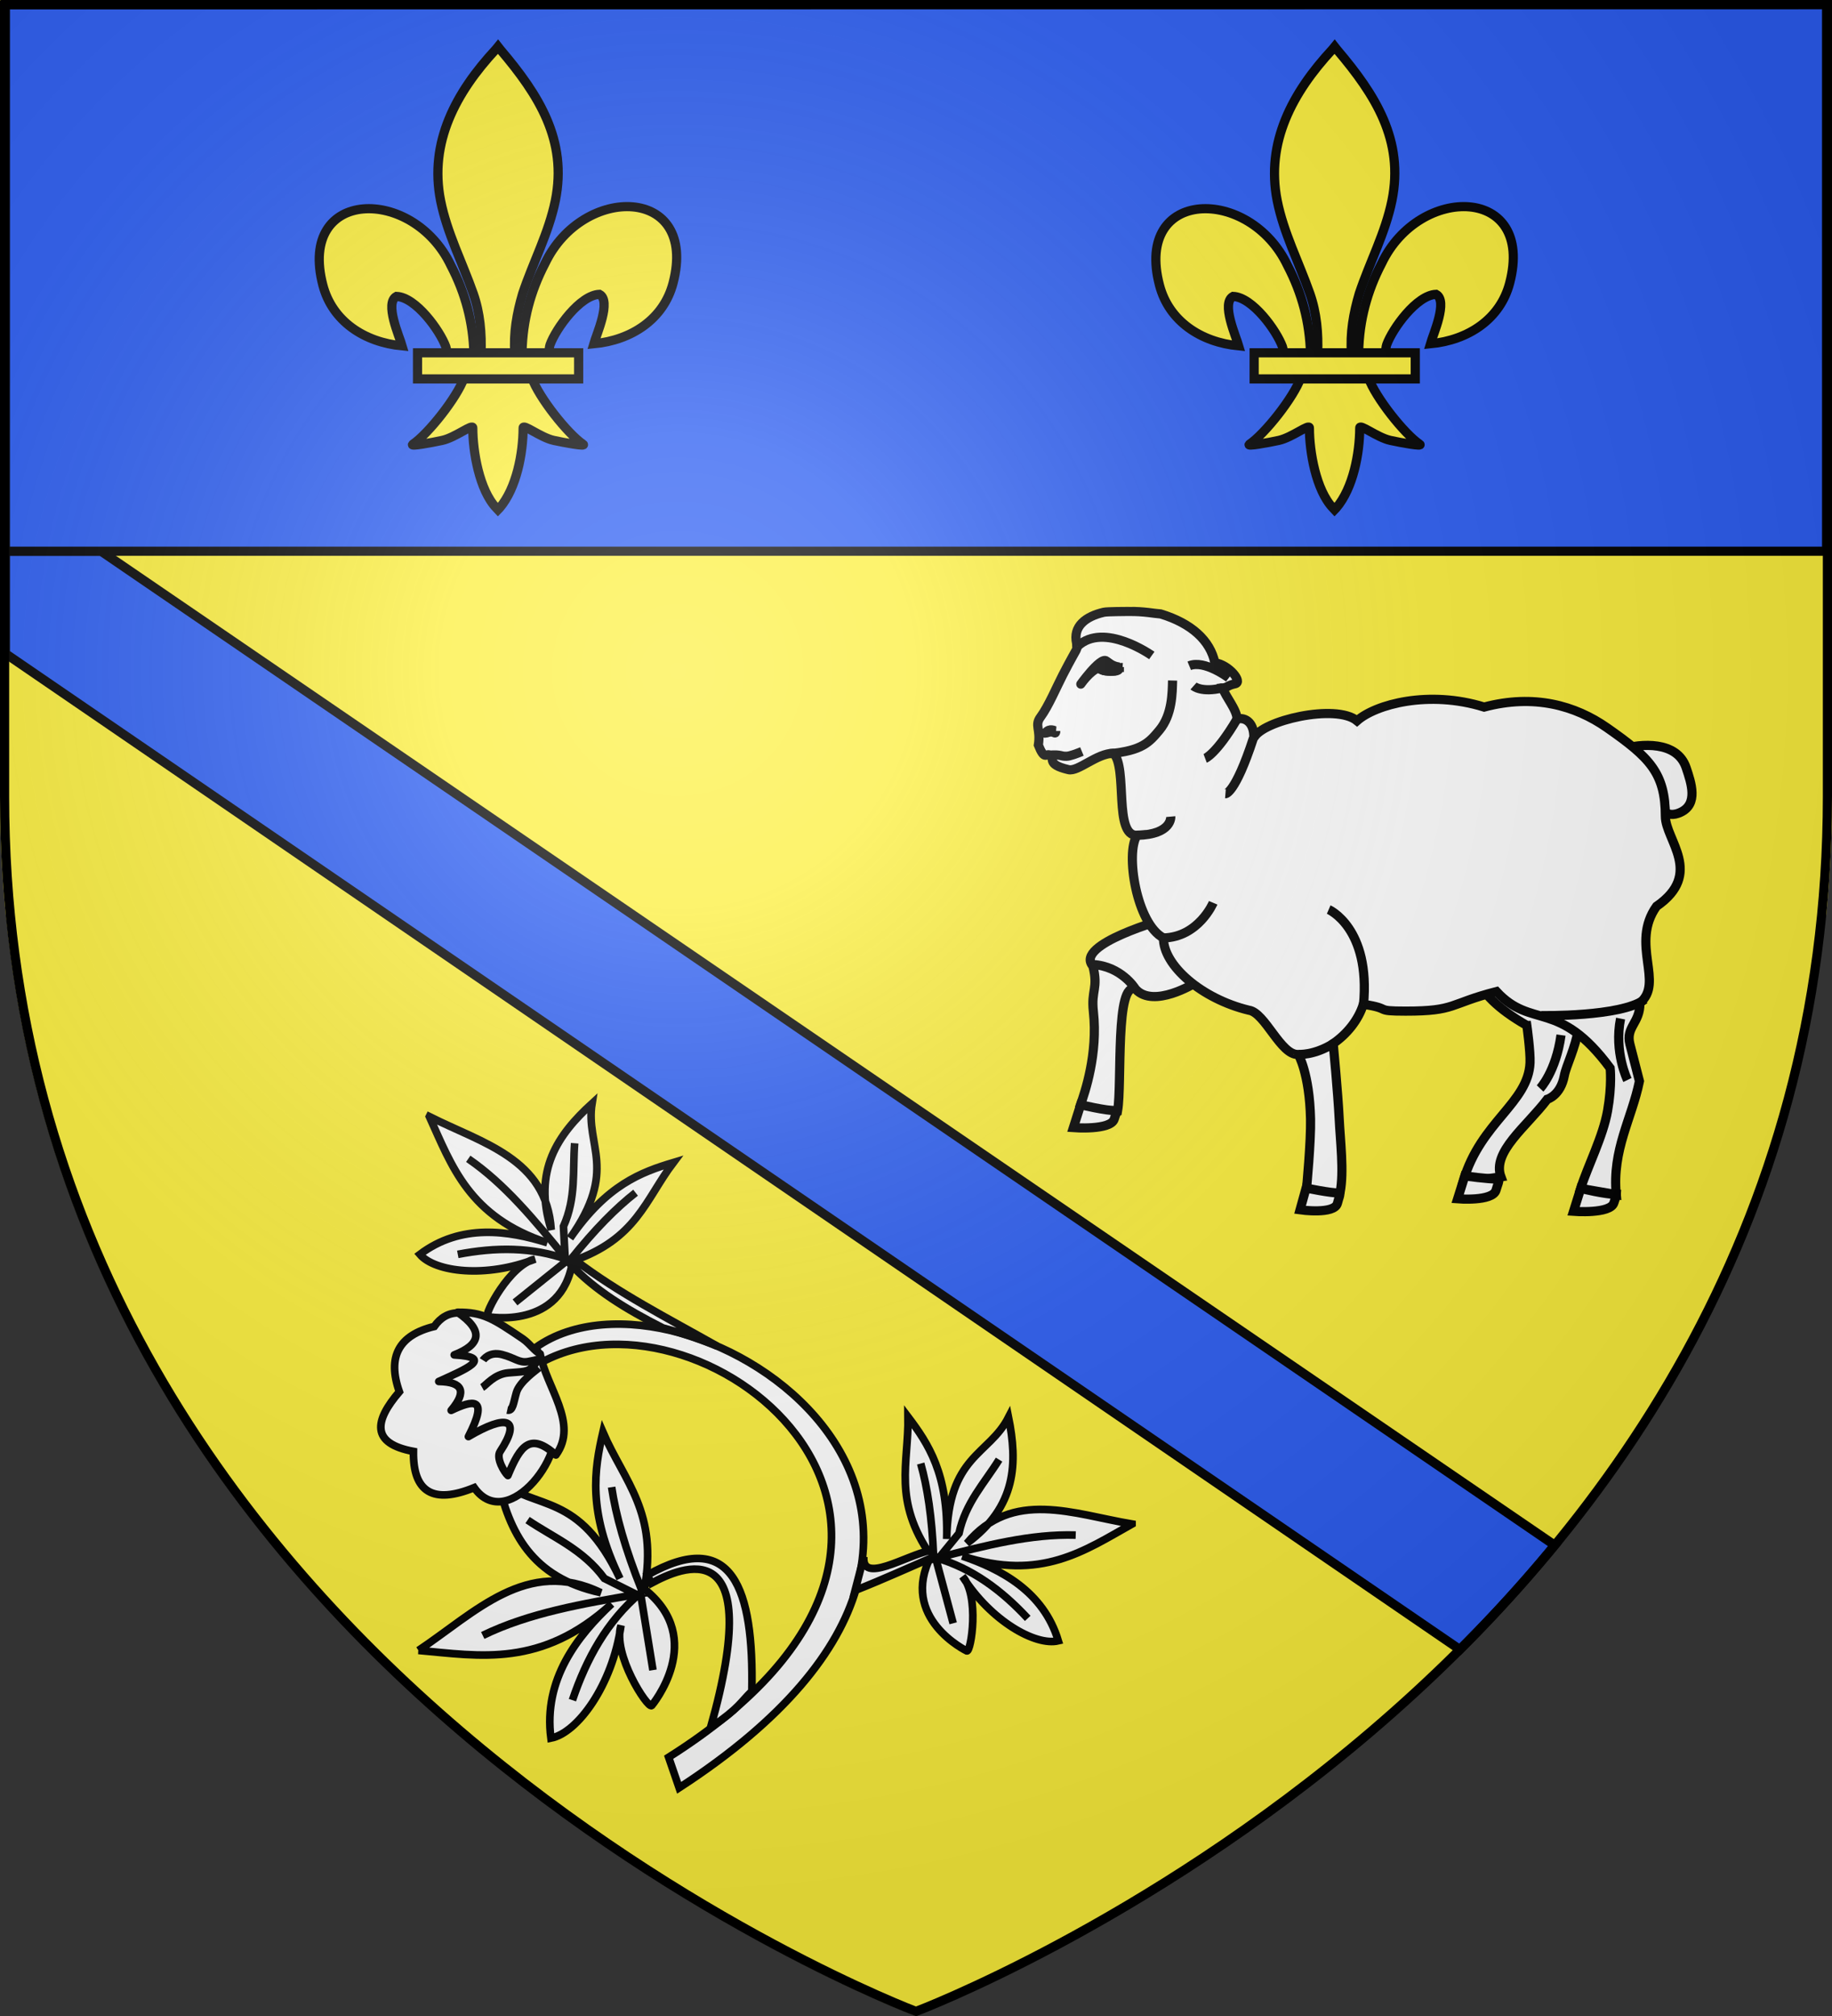
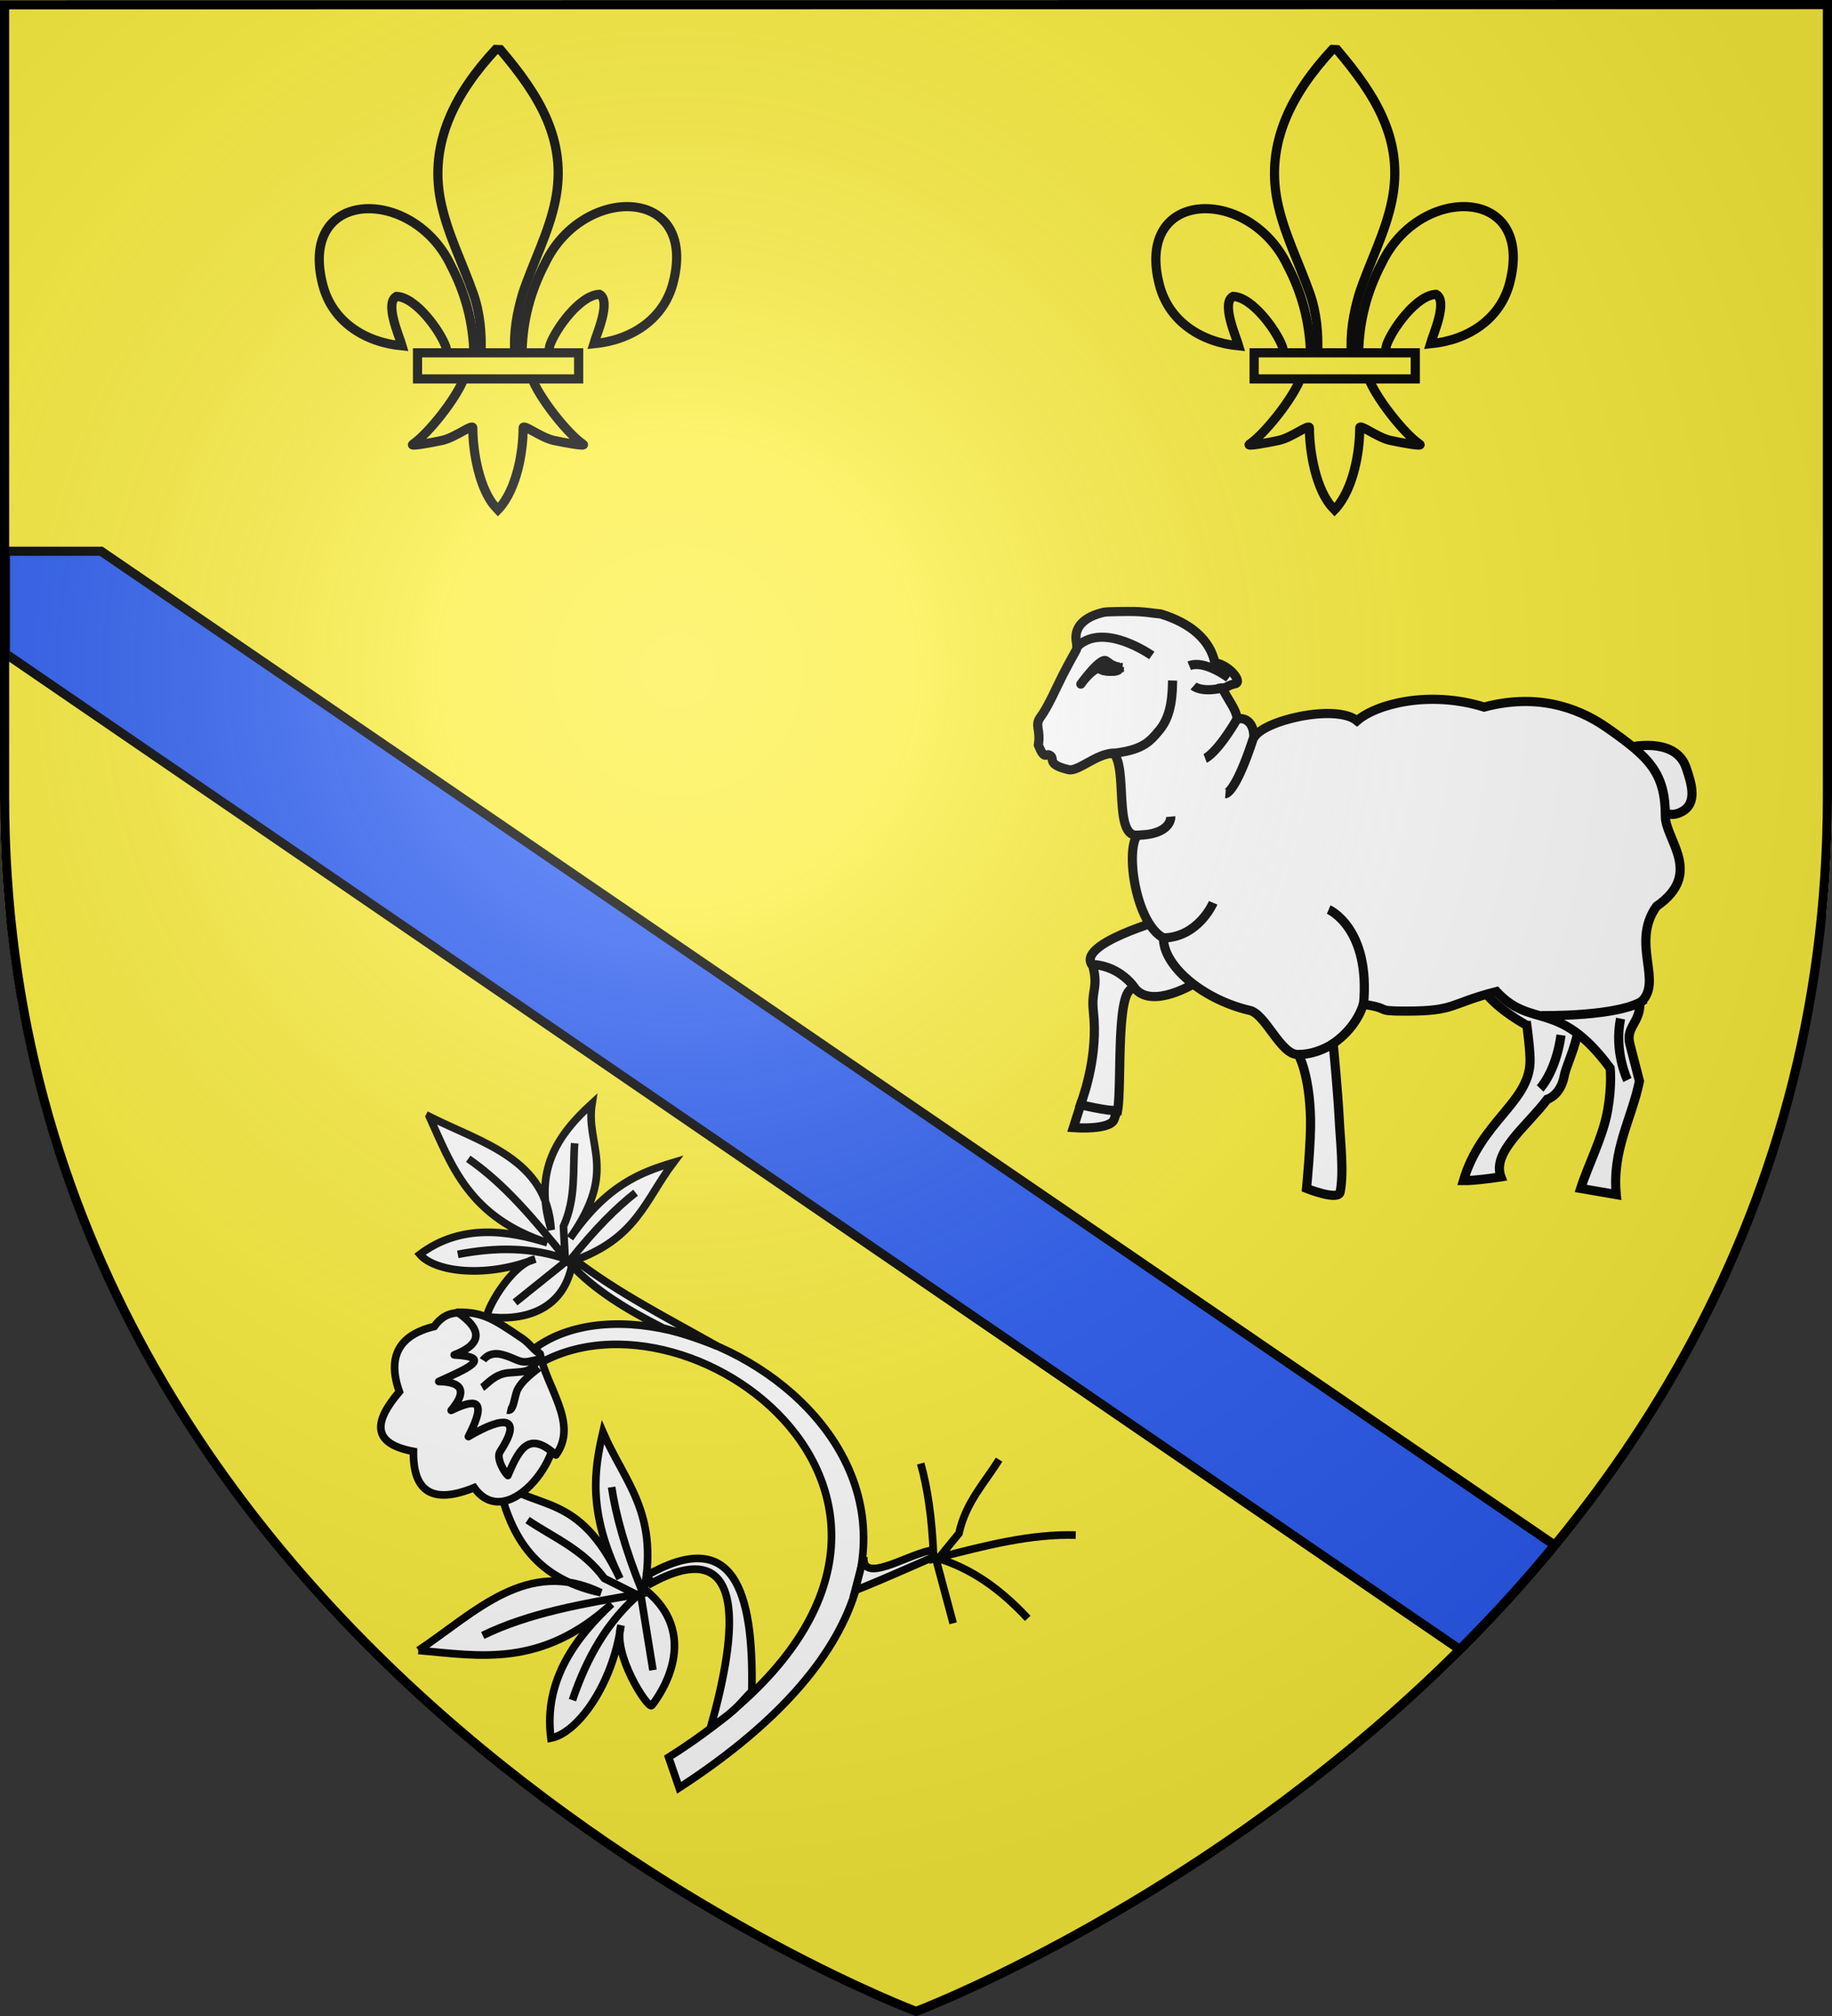
<svg xmlns="http://www.w3.org/2000/svg" xmlns:xlink="http://www.w3.org/1999/xlink" width="600" height="660" version="1.0">
  <rect width="100%" height="100%" fill="#333333" stroke="none" />
  <defs>
    <radialGradient xlink:href="#a" id="c" cx="221.445" cy="226.331" r="300" fx="221.445" fy="226.331" gradientTransform="matrix(1.353 0 0 1.349 -77.63 -85.747)" gradientUnits="userSpaceOnUse" />
    <linearGradient id="a">
      <stop offset="0" style="stop-color:white;stop-opacity:.314" />
      <stop offset=".19" style="stop-color:white;stop-opacity:.251" />
      <stop offset=".6" style="stop-color:#6b6b6b;stop-opacity:.125" />
      <stop offset="1" style="stop-color:black;stop-opacity:.125" />
    </linearGradient>
  </defs>
  <g style="display:inline">
    <path d="M0 0v260.438C0 274.017.663 287.192 1.938 300H2c25.698 257.617 298 360 298 360v-1.5S570.474 556.543 596 300h2.063c1.274-12.808 1.937-25.983 1.937-39.562V0H300z" style="fill:#fcef3c;fill-opacity:1;fill-rule:evenodd;stroke:none;display:inline" />
    <path d="M1.781 180.469v33.5L478.125 540.03a467 467 0 0 0 31.063-34.156L33.125 180.469z" style="fill:#2b5df2;fill-opacity:1;fill-rule:evenodd;stroke:#000;stroke-width:3" />
    <g style="fill:#2b5df2;stroke:#000;stroke-width:3;display:inline">
-       <path d="M1.532 2.114h596.466v179.009H1.532z" style="fill:#2b5df2;fill-opacity:1;fill-rule:nonzero;stroke:#000;stroke-width:3;stroke-miterlimit:4;stroke-opacity:1;stroke-dasharray:none" transform="translate(.235 -.663)" />
-     </g>
+       </g>
  </g>
  <g style="display:inline">
    <g style="fill:#fff;stroke:#000;stroke-width:6.959;display:inline">
      <g style="fill:#fff;stroke:#000;stroke-width:2.755;display:inline">
        <path d="m782.092 736.105 8.461 19.43s-12.269 7.595-17.67 1.848c-6.275-3.08-4.089 28.459-5.474 36.432-7.461-.105-4.513 1.167-11.124-1.843 1.242-3.54 5.256-15.118 3.83-27.97-.712-6.425 1.545-6.859-.138-13.63-5.854-6.582 22.115-14.267 22.115-14.267zM938.389 690.731c1.54 4.581 3.715 10.911-1.697 13.416-4.276 1.98-6.608-1.094-6.194-4.668.64-5.528-10.247-6.82-11.418-14.353 5.617-1.643 16.557-2.575 19.309 5.605zM890.478 768.205c-35.503-20.288-2.815-37.668 11.245-35.292 4.985 11.743 9.824 18.052 2.707 25.241 1.382 5.139 2.63 5.207 1.707 10.543-1.155 6.68-3.828 11.617-4.38 14.582-1.12 6.027-5.138 7.127-5.138 7.127-6.264 8.27-16.701 15.838-13.93 23.323 0 0-7.718 1.188-11.28 1.136 5.202-17.644 19.492-23.35 20.03-35.425.15-3.354-.96-11.235-.96-11.235z" style="fill:#fff;fill-opacity:1;fill-rule:evenodd;stroke:#000;stroke-width:2.755;stroke-linecap:round;stroke-linejoin:miter;stroke-miterlimit:4;stroke-opacity:1;stroke-dashoffset:0" transform="matrix(1.089 0 0 1.089 -469.675 -500.87)" />
        <path d="M770.782 643.761c-1.036.017-6.512.001-7.555.243-5.347 1.24-9.359 4.172-8.138 9.382-.033 2.792.988-.529-4.177 9.474-1.749 3.387-4.366 9.513-6.663 12.598-1.941 2.608.09 3.572-.682 8.468 1.83 4.556 2.282 2.554 3.242 2.964 2.235.956-1.337 2.731 5.823 4.425 2.9.685 8.4-4.859 13.516-4.938 4.353 4.325-.01 25.017 7.109 24.665-3.578 5.285-.163 26.676 7.938 30.864-.128 8.227 11.481 18.305 25.683 21.727 4.874.66 9.556 13.592 14.842 13.304.006-.084 3.39 5.6 3.71 19.37.157 6.718-1.203 20.9-1.203 20.9s9.57 3.836 10.105 1.1c1.189-6.068.036-15.384-.294-22.167-.355-7.303-1.792-22.487-1.792-22.487 4.076-2.79 7.547-7.01 9.06-11.799 8.974 1.326 2.852 2.054 12.712 2.054 15.266 0 12.891-2.17 27.334-5.886 10.636 11.47 18.682 2.042 34.185 23.022 0 0 .59 5.004-.767 12.77s-5.999 16.739-8.095 23.39l10.695 1.85c-1.27-13.52 4.65-22.724 6.976-34.086l-2.863-11.114c-1.348-5.233 3.112-6.37 3-12.418 7.418-5.96-2.995-17.793 4.992-29.03 14.282-9.858 2.667-20.008 2.667-27.055 0-13.089-4.825-17.754-17.585-26.663-9.506-6.637-21.89-10.18-36.92-6.188-16.624-5.166-32.59-.857-38.23 4.123-6.404-5.245-28.595-.051-31.036 5.186.175-5.283-3.309-6.347-5.034-5.652 0-2.886-3.523-6.803-4.33-9.4 1.563-.145 1.378-.774 3.754-1.27 2.367-.494-1.874-5.727-6.101-6.309-1.396-6.687-7.04-11.85-16.286-14.669-1.87-.118-5.101-.82-9.592-.748z" style="fill:#fff;fill-opacity:1;fill-rule:evenodd;stroke:#000;stroke-width:2.755;stroke-linecap:round;stroke-linejoin:miter;stroke-miterlimit:4;stroke-opacity:1;stroke-dashoffset:0" transform="matrix(1.089 0 0 1.089 -469.675 -500.87)" />
        <path d="M767.93 660.461c0 1.403-1.057 1.21-3.412 1.21-1.178 0-1.879-.284-2.65-.744-.773-.46-3.459 1.742-5.53 4.67-.813 1.147 5.893-8.458 7.692-6.95 1.542 1.291 2.762 1.704 3.9 1.814z" style="fill:#fff;fill-opacity:1;fill-rule:evenodd;stroke:#000;stroke-width:2.755;stroke-linecap:round;stroke-linejoin:miter;stroke-miterlimit:4;stroke-opacity:1;stroke-dashoffset:0" transform="matrix(1.089 0 0 1.089 -469.675 -500.87)" />
-         <path d="M746.875 686.947c3.9-.242 3.15.397 5.218.34.932-.026 2.872-.732 4.579-1.432" style="fill:#fff;stroke:#000;stroke-width:2.755;stroke-linecap:butt;stroke-linejoin:miter;stroke-opacity:1" transform="matrix(1.089 0 0 1.089 -469.675 -500.87)" />
-         <path d="M748.803 679.693c0 1.135-.45.284-1.364.284-.916 0-2.273.724-1.69.208 1.263-1.492 2.638-.552 3.054-.492z" style="fill:#fff;fill-opacity:1;fill-rule:evenodd;stroke:#000;stroke-width:2.755;stroke-linecap:round;stroke-linejoin:miter;stroke-miterlimit:4;stroke-opacity:1;stroke-dashoffset:0" transform="matrix(1.089 0 0 1.089 -469.675 -500.87)" />
        <path d="M765.09 686.517c9.787-.942 11.875-3.47 14.878-7.06 3.897-4.66 3.868-11.295 3.967-14.94M755.387 654.203c7.97-7.426 22.3 2.79 22.3 2.79M918.668 766.15c-2.028 10.123 2.075 18.456 2.075 18.456M832.495 773.54c-5.982 3.767-10.69 3.371-10.69 3.371M773.287 711.053c10.583-.229 10.103-5.623 10.103-5.623M803.282 676.177c-6.211 10.503-9.547 11.758-9.547 11.758M808.228 681.885c-5.521 16.895-8.397 16.667-8.397 16.667M841.355 762.023c2.185-23.174-10.467-28.654-10.467-28.654M759.923 749.888c8.564.535 12.676 7.116 12.676 7.116M925.922 760.419c-7.232 5.292-31.115 4.827-31.115 4.827M900.758 771.105c-1.546 11.083-6.299 16.047-6.299 16.047M781.182 741.907c10.582-.229 14.971-10.567 14.971-10.567M788.947 660.086c4.587-1.894 11.896 3.643 11.896 3.643M799.016 666.717c-6.414 1.567-8.779-.547-8.779-.547" style="fill:#fff;stroke:#000;stroke-width:2.755;stroke-linecap:butt;stroke-linejoin:miter;stroke-opacity:1" transform="matrix(1.089 0 0 1.089 -469.675 -500.87)" />
        <path d="M756.29 792.045s7.5 1.83 10.84 1.794c-.06 1.123-.072.306-.744 2.522-1.044 3.44-12.283 2.575-12.283 2.575z" style="fill:#fff;fill-opacity:1;fill-rule:evenodd;stroke:#000;stroke-width:2.755;stroke-linecap:round;stroke-linejoin:miter;stroke-miterlimit:4;stroke-opacity:1;stroke-dashoffset:0" transform="matrix(1.089 0 0 1.089 -469.675 -500.87)" />
-         <path d="M824.094 817.083s7.306 1.553 10.17 1.516c-.05 1.123-.17.862-.747 3.077-.894 3.44-11.244 1.964-11.244 1.964zM906.686 817.206s7.41 1.83 10.711 1.794c-.058 1.123-.071.306-.735 2.522-1.03 3.44-12.137 2.575-12.137 2.575zM871.824 813.444s6.974.996 10.275.96c-.059 1.123-.236 1.14-.9 3.355-1.03 3.44-11.535 2.575-11.535 2.575z" style="fill:#fff;fill-opacity:1;fill-rule:evenodd;stroke:#000;stroke-width:2.755;stroke-linecap:round;stroke-linejoin:miter;stroke-miterlimit:4;stroke-opacity:1;stroke-dashoffset:0;display:inline" transform="matrix(1.089 0 0 1.089 -469.675 -500.87)" />
        <path d="M346.021 655.988c0 .431-1.808.83-4.014.493-.477-.073-2.232-.446-2.232-.877 0-.432 1.5-1.07 1.986-1.07.485 0 2.908 1.455 4.26 1.454z" style="fill:#fff;fill-opacity:1;fill-rule:evenodd;stroke:#000;stroke-width:2.435;display:inline" transform="matrix(1.089 0 0 1.394 -10.39 -695.715)" />
        <path d="M622.957 686.92a1.74 3.652 0 1 1-3.479 0 1.74 3.652 0 1 1 3.479 0z" style="fill:#fff;fill-opacity:1;fill-rule:evenodd;stroke:#000;stroke-width:5.256" transform="matrix(.708 0 0 .46 -77.777 -97.866)" />
      </g>
    </g>
    <g transform="translate(6.785 2.225)">
      <g id="b" style="stroke-width:18.099;stroke-miterlimit:4;stroke-dasharray:none;display:inline">
        <path d="M405.115 606.7c1.425-61.957 16.751-119.54 45.29-174.11 74.714-157.185 302.92-153.431 252.615 38.812-18.537 70.84-81.509 112.474-156.319 119.615 5.4-18.665 35.1-84.652 11.124-97.562-38.338 1.449-85.944 67.706-97.392 99.301-1.653 4.536-1.19 9.778-3.036 14.24" style="fill:#fcef3c;fill-opacity:1;fill-rule:evenodd;stroke:#000;stroke-width:18.099;stroke-linecap:butt;stroke-linejoin:miter;stroke-miterlimit:4;stroke-opacity:1;stroke-dasharray:none;display:inline" transform="matrix(.166 0 0 .166 96.942 12.217)" />
        <path d="M310.077 610.795c-1.425-61.956-16.751-119.54-45.29-174.108C190.073 279.5-38.133 283.255 12.172 475.498c18.537 70.84 81.509 112.474 156.319 119.615-5.4-18.665-35.1-84.652-11.125-97.562 38.338 1.449 85.945 67.706 97.393 99.301 1.653 4.536 1.19 9.778 3.036 14.24" style="fill:#fcef3c;fill-opacity:1;fill-rule:evenodd;stroke:#000;stroke-width:18.099;stroke-linecap:butt;stroke-linejoin:miter;stroke-miterlimit:4;stroke-opacity:1;stroke-dasharray:none" transform="matrix(.166 0 0 .166 96.942 12.217)" />
-         <path d="M353.18 10.543c-78.715 84.85-131.565 182.962-108.782 298.032 12.57 63.483 43.042 122.28 64.532 183.437 13.436 38.37 16.872 78.452 15.28 118.781h66.782c-3.196-40.626 3.807-79.998 15.281-118.781 20.475-61.538 51.626-119.906 64.532-183.437 24.128-118.78-32.507-208.36-108.438-297.657L357.727 5z" style="fill:#fcef3c;fill-opacity:1;fill-rule:nonzero;stroke:#000;stroke-width:18.099;stroke-linecap:butt;stroke-linejoin:miter;stroke-miterlimit:4;stroke-opacity:1;stroke-dasharray:none" transform="matrix(.166 0 0 .166 96.942 12.217)" />
+         <path d="M353.18 10.543c-78.715 84.85-131.565 182.962-108.782 298.032 12.57 63.483 43.042 122.28 64.532 183.437 13.436 38.37 16.872 78.452 15.28 118.781h66.782c-3.196-40.626 3.807-79.998 15.281-118.781 20.475-61.538 51.626-119.906 64.532-183.437 24.128-118.78-32.507-208.36-108.438-297.657z" style="fill:#fcef3c;fill-opacity:1;fill-rule:nonzero;stroke:#000;stroke-width:18.099;stroke-linecap:butt;stroke-linejoin:miter;stroke-miterlimit:4;stroke-opacity:1;stroke-dasharray:none" transform="matrix(.166 0 0 .166 96.942 12.217)" />
        <path d="M290.898 657.825c-13.961 39.13-70.888 110.792-101.125 131.218-7.842 5.298 37.487-3.051 57.782-7.5 26.619-5.834 61.217-34.197 60.406-24.187-.076 45.838 12.811 122.324 46.406 157.469l3.182 3.387 3.287-3.387c33.578-39.171 46.238-108.042 46.406-157.47-.811-10.01 33.787 18.354 60.406 24.188 20.295 4.449 65.624 12.798 57.782 7.5-30.237-20.426-87.132-92.088-101.094-131.218z" style="fill:#fcef3c;fill-opacity:1;fill-rule:evenodd;stroke:#000;stroke-width:18.099;stroke-linecap:butt;stroke-linejoin:miter;stroke-miterlimit:4;stroke-opacity:1;stroke-dasharray:none" transform="matrix(.166 0 0 .166 96.942 12.217)" />
        <path d="M198.906 608.803h317.888v51.503H198.906z" style="fill:#fcef3c;fill-opacity:1;stroke:#000;stroke-width:18.099;stroke-miterlimit:4;stroke-opacity:1;stroke-dasharray:none" transform="matrix(.166 0 0 .166 96.942 12.217)" />
      </g>
      <use xlink:href="#b" width="600" height="660" style="display:inline" transform="translate(274)" />
    </g>
    <g style="stroke-width:2.149;stroke-miterlimit:4;stroke-dasharray:none;display:inline">
      <path d="M-596.798 220.18c126.11-65.653 16.208-152.753-28.284-127.28l1.414 4.243c48.29-20.04 131.229 60.403 24.749 114.198z" style="fill:#fff;stroke:#000;stroke-width:2.149;stroke-linecap:butt;stroke-linejoin:miter;stroke-miterlimit:4;stroke-opacity:1;stroke-dasharray:none" transform="rotate(-5.482 3202.485 -9150.921)scale(1.163)" />
      <g style="stroke-width:2.149;stroke-miterlimit:4;stroke-dasharray:none">
        <path d="M-648.77 25.372c4.956 14.356 8.345 29.191 29.698 38.537-10.53-4.44-23.678-7.782-36.062-.177 3.773 5.402 17.904 8.48 32.173 4.42-7.235.846-15.924 14.235-14.85 14.849 0 0 20.444 5.866 25.314-13.27 18.55-4.517 21.963-15.155 30.902-24.914-9.199 1.822-19.227 4.41-31.006 18.431 15.422-17.915 6.739-25.45 9.792-37.17-10.384 7.809-18.455 17.16-14.849 34.295.679-20.038-17.046-26.134-31.112-35.001z" style="fill:#fff;stroke:#000;stroke-width:2.149;stroke-linecap:butt;stroke-linejoin:miter;stroke-miterlimit:4;stroke-opacity:1;stroke-dasharray:none" transform="rotate(-5.482 3202.485 -9150.921)scale(1.163)" />
        <path d="M-639 38.25c9.692 8.122 17.083 19.203 24.5 30.25l.375-8.75c4.361-7.667 4.041-15.333 5.375-23M-644.5 64.75c10.693-1.008 21.055-.143 30.75 4.5l-16 10.5M-613 69.25c7.629-7.887 14.176-13.278 20-17" style="fill:none;stroke:#000;stroke-width:2.149;stroke-linecap:butt;stroke-linejoin:miter;stroke-miterlimit:4;stroke-opacity:1;stroke-dasharray:none" transform="rotate(-5.482 3202.485 -9150.921)scale(1.163)" />
      </g>
      <g style="stroke-width:1.869;stroke-miterlimit:4;stroke-dasharray:none">
        <path d="M-648.77 25.372c4.956 14.356 8.345 29.191 29.698 38.537-10.53-4.44-23.678-7.782-36.062-.177 3.773 5.402 17.904 8.48 32.173 4.42-7.235.846-15.924 14.235-14.85 14.849 0 0 20.444 5.866 25.314-13.27 18.55-4.517 21.963-15.155 30.902-24.914-9.199 1.822-19.227 4.41-31.006 18.431 15.422-17.915 6.739-25.45 9.792-37.17-10.384 7.809-18.455 17.16-14.849 34.295.679-20.038-17.046-26.134-31.112-35.001z" style="fill:#fff;stroke:#000;stroke-width:1.869;stroke-linecap:butt;stroke-linejoin:miter;stroke-miterlimit:4;stroke-opacity:1;stroke-dasharray:none" transform="scale(1.338)rotate(-65.926 18.624 -364.585)" />
        <path d="M-639 38.25c9.692 8.122 17.083 19.203 24.5 30.25l.375-8.75c4.361-7.667 4.041-15.333 5.375-23M-644.5 64.75c10.693-1.008 21.055-.143 30.75 4.5l-16 10.5M-613 69.25c7.629-7.887 14.176-13.278 20-17" style="fill:none;stroke:#000;stroke-width:1.869;stroke-linecap:butt;stroke-linejoin:miter;stroke-miterlimit:4;stroke-opacity:1;stroke-dasharray:none" transform="scale(1.338)rotate(-65.926 18.624 -364.585)" />
      </g>
      <g style="stroke-width:2.149;stroke-miterlimit:4;stroke-dasharray:none">
-         <path d="M-648.77 25.372c4.956 14.356 8.345 29.191 29.698 38.537-10.53-4.44-23.678-7.782-36.062-.177 3.773 5.402 17.904 8.48 32.173 4.42-7.235.846-15.924 14.235-14.85 14.849 0 0 20.444 5.866 25.314-13.27 18.55-4.517 21.963-15.155 30.902-24.914-9.199 1.822-19.227 4.41-31.006 18.431 15.422-17.915 6.739-25.45 9.792-37.17-10.384 7.809-18.455 17.16-14.849 34.295.679-20.038-17.046-26.134-31.112-35.001z" style="fill:#fff;stroke:#000;stroke-width:2.149;stroke-linecap:butt;stroke-linejoin:miter;stroke-miterlimit:4;stroke-opacity:1;stroke-dasharray:none" transform="scale(-1.163 1.163)rotate(-41.702 46.086 -205.98)" />
        <path d="M-639 38.25c9.692 8.122 17.083 19.203 24.5 30.25l.375-8.75c4.361-7.667 4.041-15.333 5.375-23M-644.5 64.75c10.693-1.008 21.055-.143 30.75 4.5l-16 10.5M-613 69.25c7.629-7.887 14.176-13.278 20-17" style="fill:none;stroke:#000;stroke-width:2.149;stroke-linecap:butt;stroke-linejoin:miter;stroke-miterlimit:4;stroke-opacity:1;stroke-dasharray:none" transform="scale(-1.163 1.163)rotate(-41.702 46.086 -205.98)" />
      </g>
      <path d="M-589 90.875c-10.122-6.422-18.05-12.498-23.906-20l1.156-1.375c11.245 10.448 24.36 18.753 37.5 27.938-5.27-2.717-10.147-4.846-14.75-6.563zM-599.096 162.108c8.932-3.749 33.816-12.201 12.728 42.073 8.815-4.887 9.034-6.336 12.55-9.104 3.328-28.662-1.015-46.58-26.162-35.355zM-518.84 162.197c-7.67 2.475-14.816 4.95-23.334 7.424l3.359-9.192c-1.324 7.57 11.659.833 18.738 0z" style="fill:#fff;stroke:#000;stroke-width:2.149;stroke-linecap:butt;stroke-linejoin:miter;stroke-miterlimit:4;stroke-opacity:1;stroke-dasharray:none" transform="rotate(-5.482 3202.485 -9150.921)scale(1.163)" />
      <g style="stroke-width:6.068;stroke-miterlimit:4;stroke-dasharray:none">
        <path d="M-238.844 434.409c-31.073 4.556-71.958-70.764-26.266-79.31 1.533-35.184 16.983-45.797 46.335-31.858 19.98-28.289 34.992-18.078 47.764 9.637 29.249 2.668 41.096 18.299 35.526 46.873 8.725 14.951 3.21 29.845-23.074 44.665-15.935 2.908-31.88 5.823-47.817 8.748 0 0-33.305 1.867-32.468 1.245z" style="fill:#fff;stroke:#000;stroke-width:6.068;stroke-linecap:butt;stroke-linejoin:miter;stroke-miterlimit:4;stroke-opacity:1;stroke-dasharray:none" transform="rotate(-114.686 132.23 231.892)scale(.412)" />
        <g style="stroke-width:6.068;stroke-miterlimit:4;stroke-dasharray:none">
          <path d="M-306.85 403.051c24.94-10.866 18.885-22.335 1.12-41.503 3.316-1.499 16.547-3.005 19.87 2.297 16.812 26.861 24.956 17.3 21.346-17.906 22.328 28.523 24.905 15.366 24.66-3.75q12.484 26.546 24.98.627c-.094 22.852-1.152 48.946 14.05 19.98-1.41 22.86 7.746 29.49 29.653 16.547-8.242 18.467-16.246 23.465-40.898 38.402-5.929 3.433-12.795 4.371-16.546 7.494-25.936-6.798-63.101 4.869-78.234-22.188" style="fill:#fff;stroke:#000;stroke-width:6.068;stroke-linecap:round;stroke-linejoin:round;stroke-miterlimit:4;stroke-opacity:1;stroke-dasharray:none" transform="rotate(-114.686 127.258 222.335)scale(.412)" />
          <path d="M-238.295 419.62c-.62-1.875-3.426-18.422-10.3-24.35-6.867-5.937-12.486-8.743-9.673-12.494M-233.607 372.159c.31 3.75 5.62 13.113 1.876 23.73-3.751 10.61-6.247 14.362-3.44 20.29 2.812 5.937 2.812 6.867 2.812 6.867M-214.254 381.838s4.688 7.185-2.178 15.61c-6.874 8.432-11.866 9.37-13.741 16.546-1.876 7.184-2.186 10.928-2.186 10.928" style="fill:#fff;stroke:#000;stroke-width:6.068;stroke-linecap:butt;stroke-linejoin:miter;stroke-miterlimit:4;stroke-opacity:1;stroke-dasharray:none" transform="rotate(-114.686 127.258 222.335)scale(.412)" />
        </g>
      </g>
    </g>
  </g>
  <g style="display:inline">
    <path d="M300 658.5s298.5-112.32 298.5-397.772V2.176H1.5v258.552C1.5 546.18 300 658.5 300 658.5" style="opacity:1;fill:url(#c);fill-opacity:1;fill-rule:evenodd;stroke:none;stroke-width:1px;stroke-linecap:butt;stroke-linejoin:miter;stroke-opacity:1" />
  </g>
  <g style="display:inline">
    <path d="M300 658.5S1.5 546.18 1.5 260.728V1.558l597-.059v259.23C598.5 546.178 300 658.5 300 658.5z" style="fill:none;stroke:#000;stroke-width:3;stroke-linecap:butt;stroke-linejoin:miter;stroke-miterlimit:4;stroke-opacity:1;stroke-dasharray:none" />
  </g>
</svg>